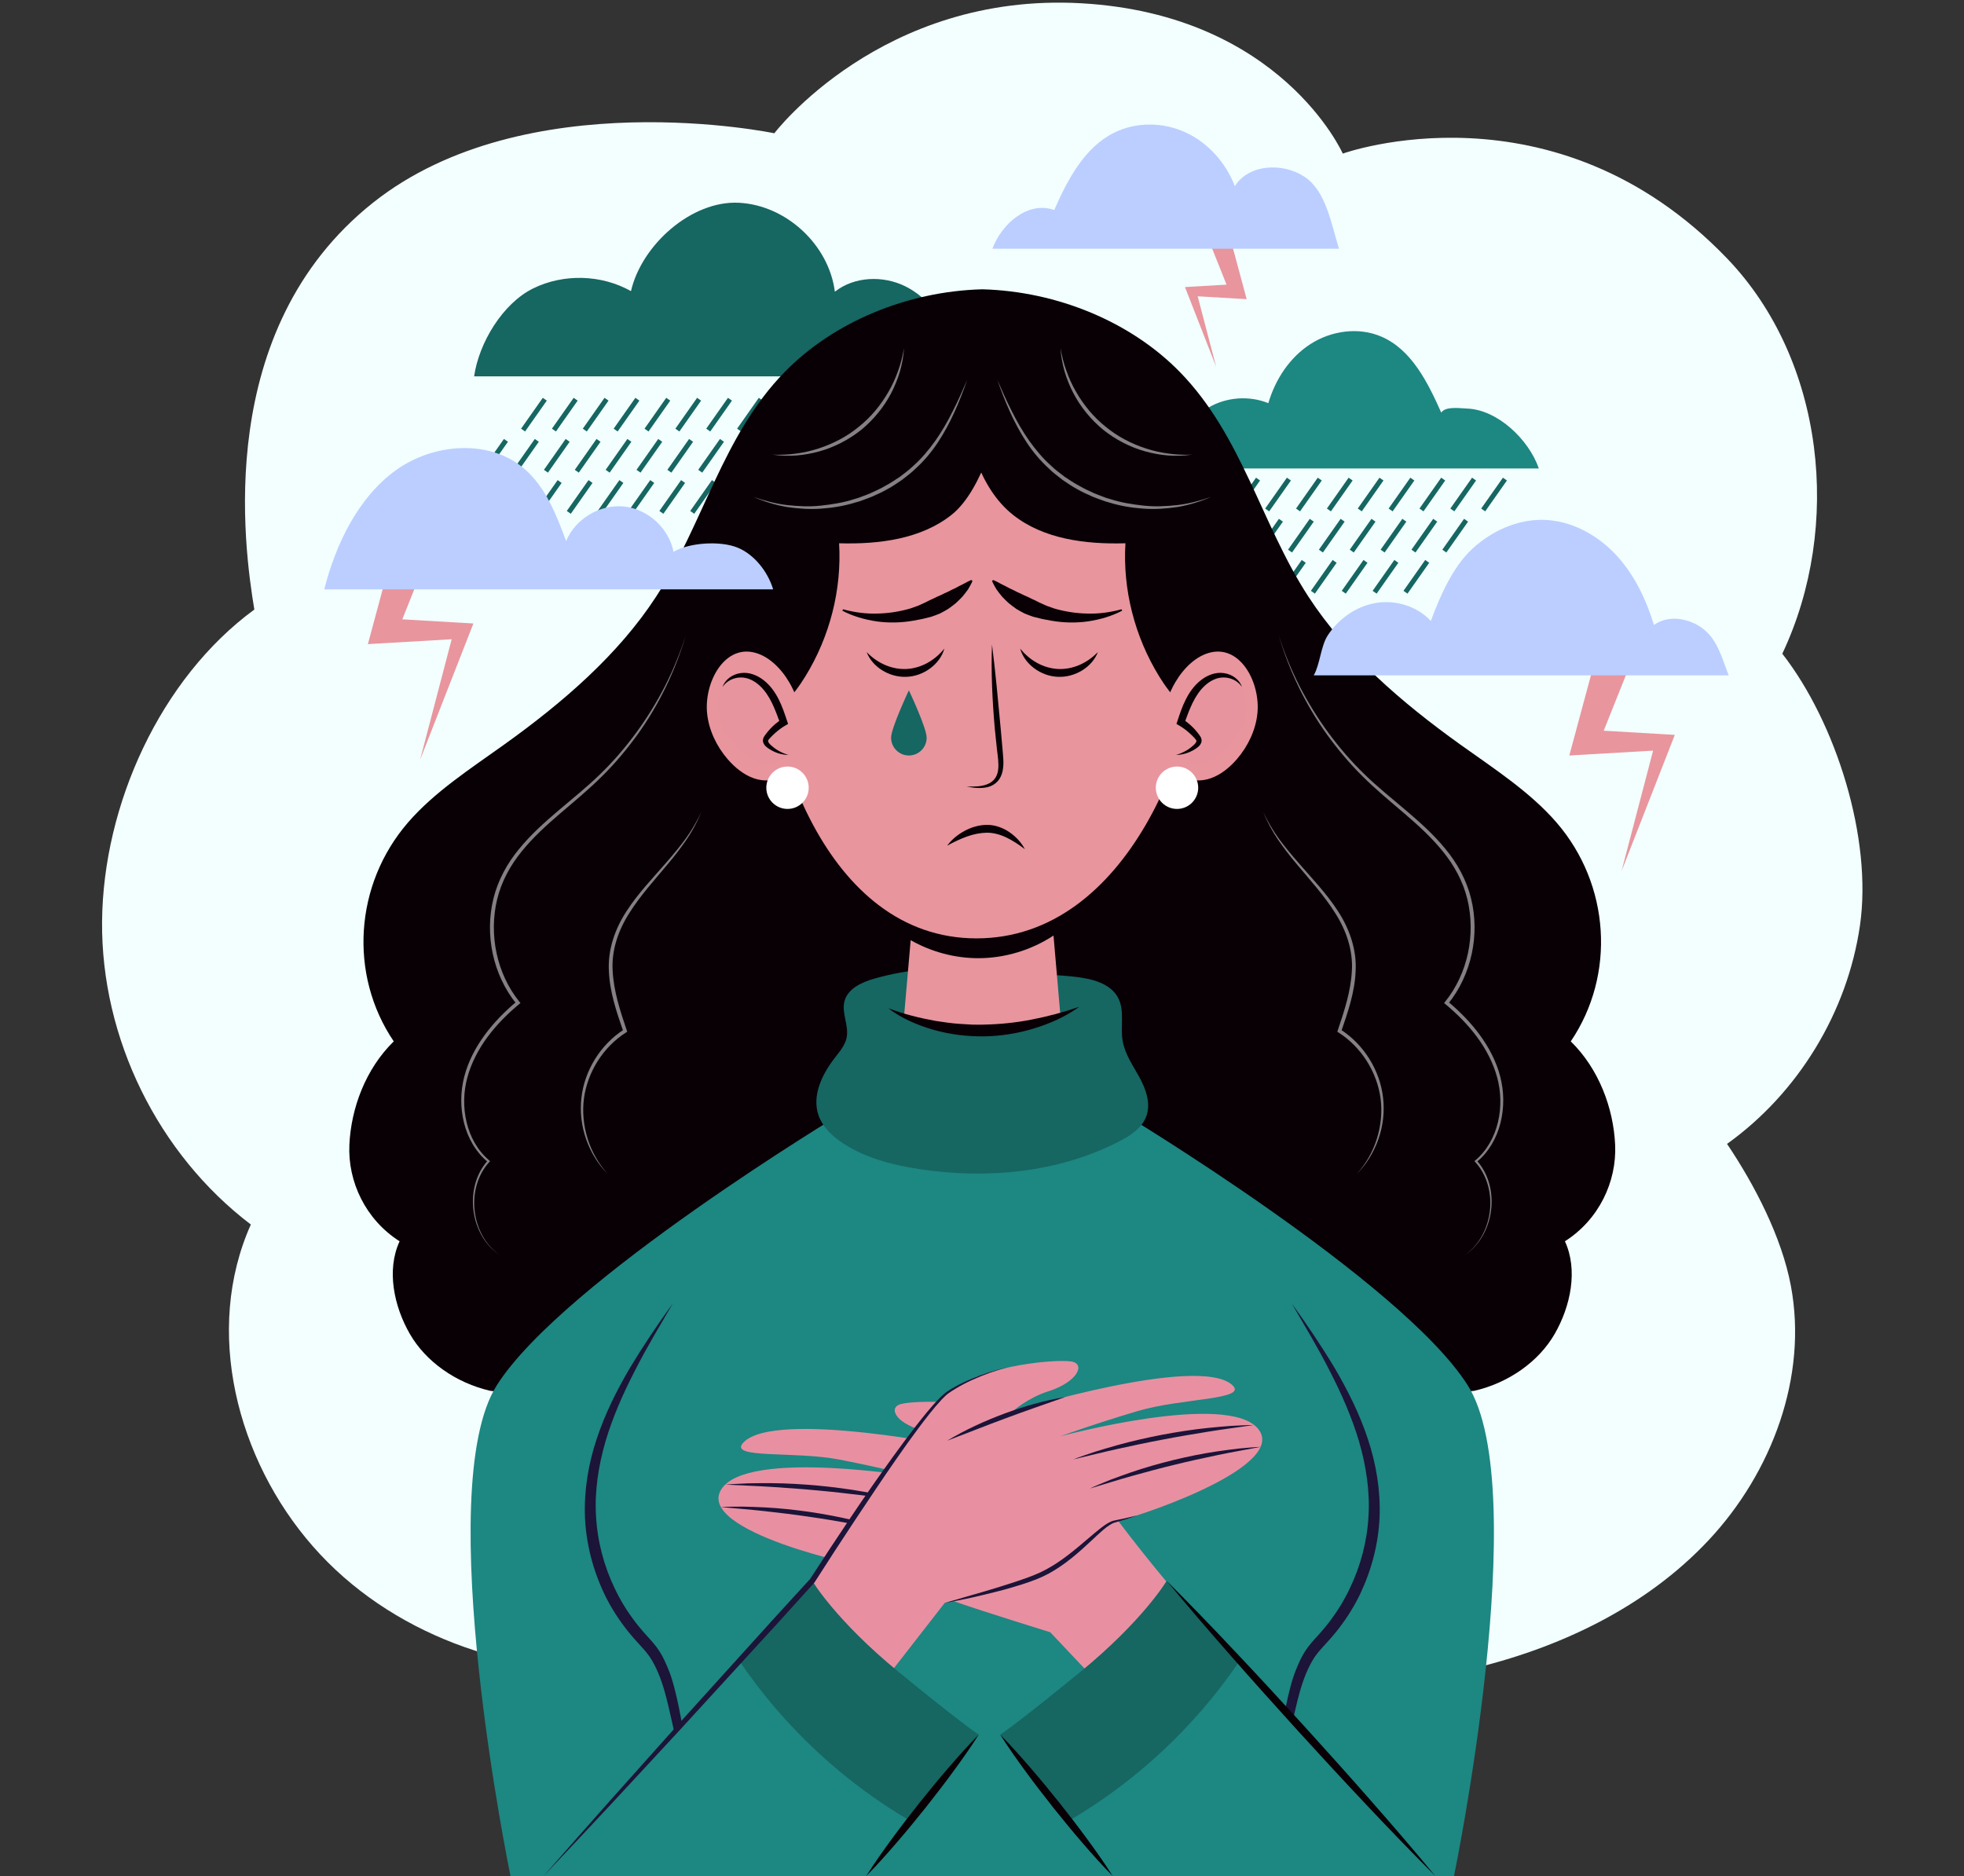
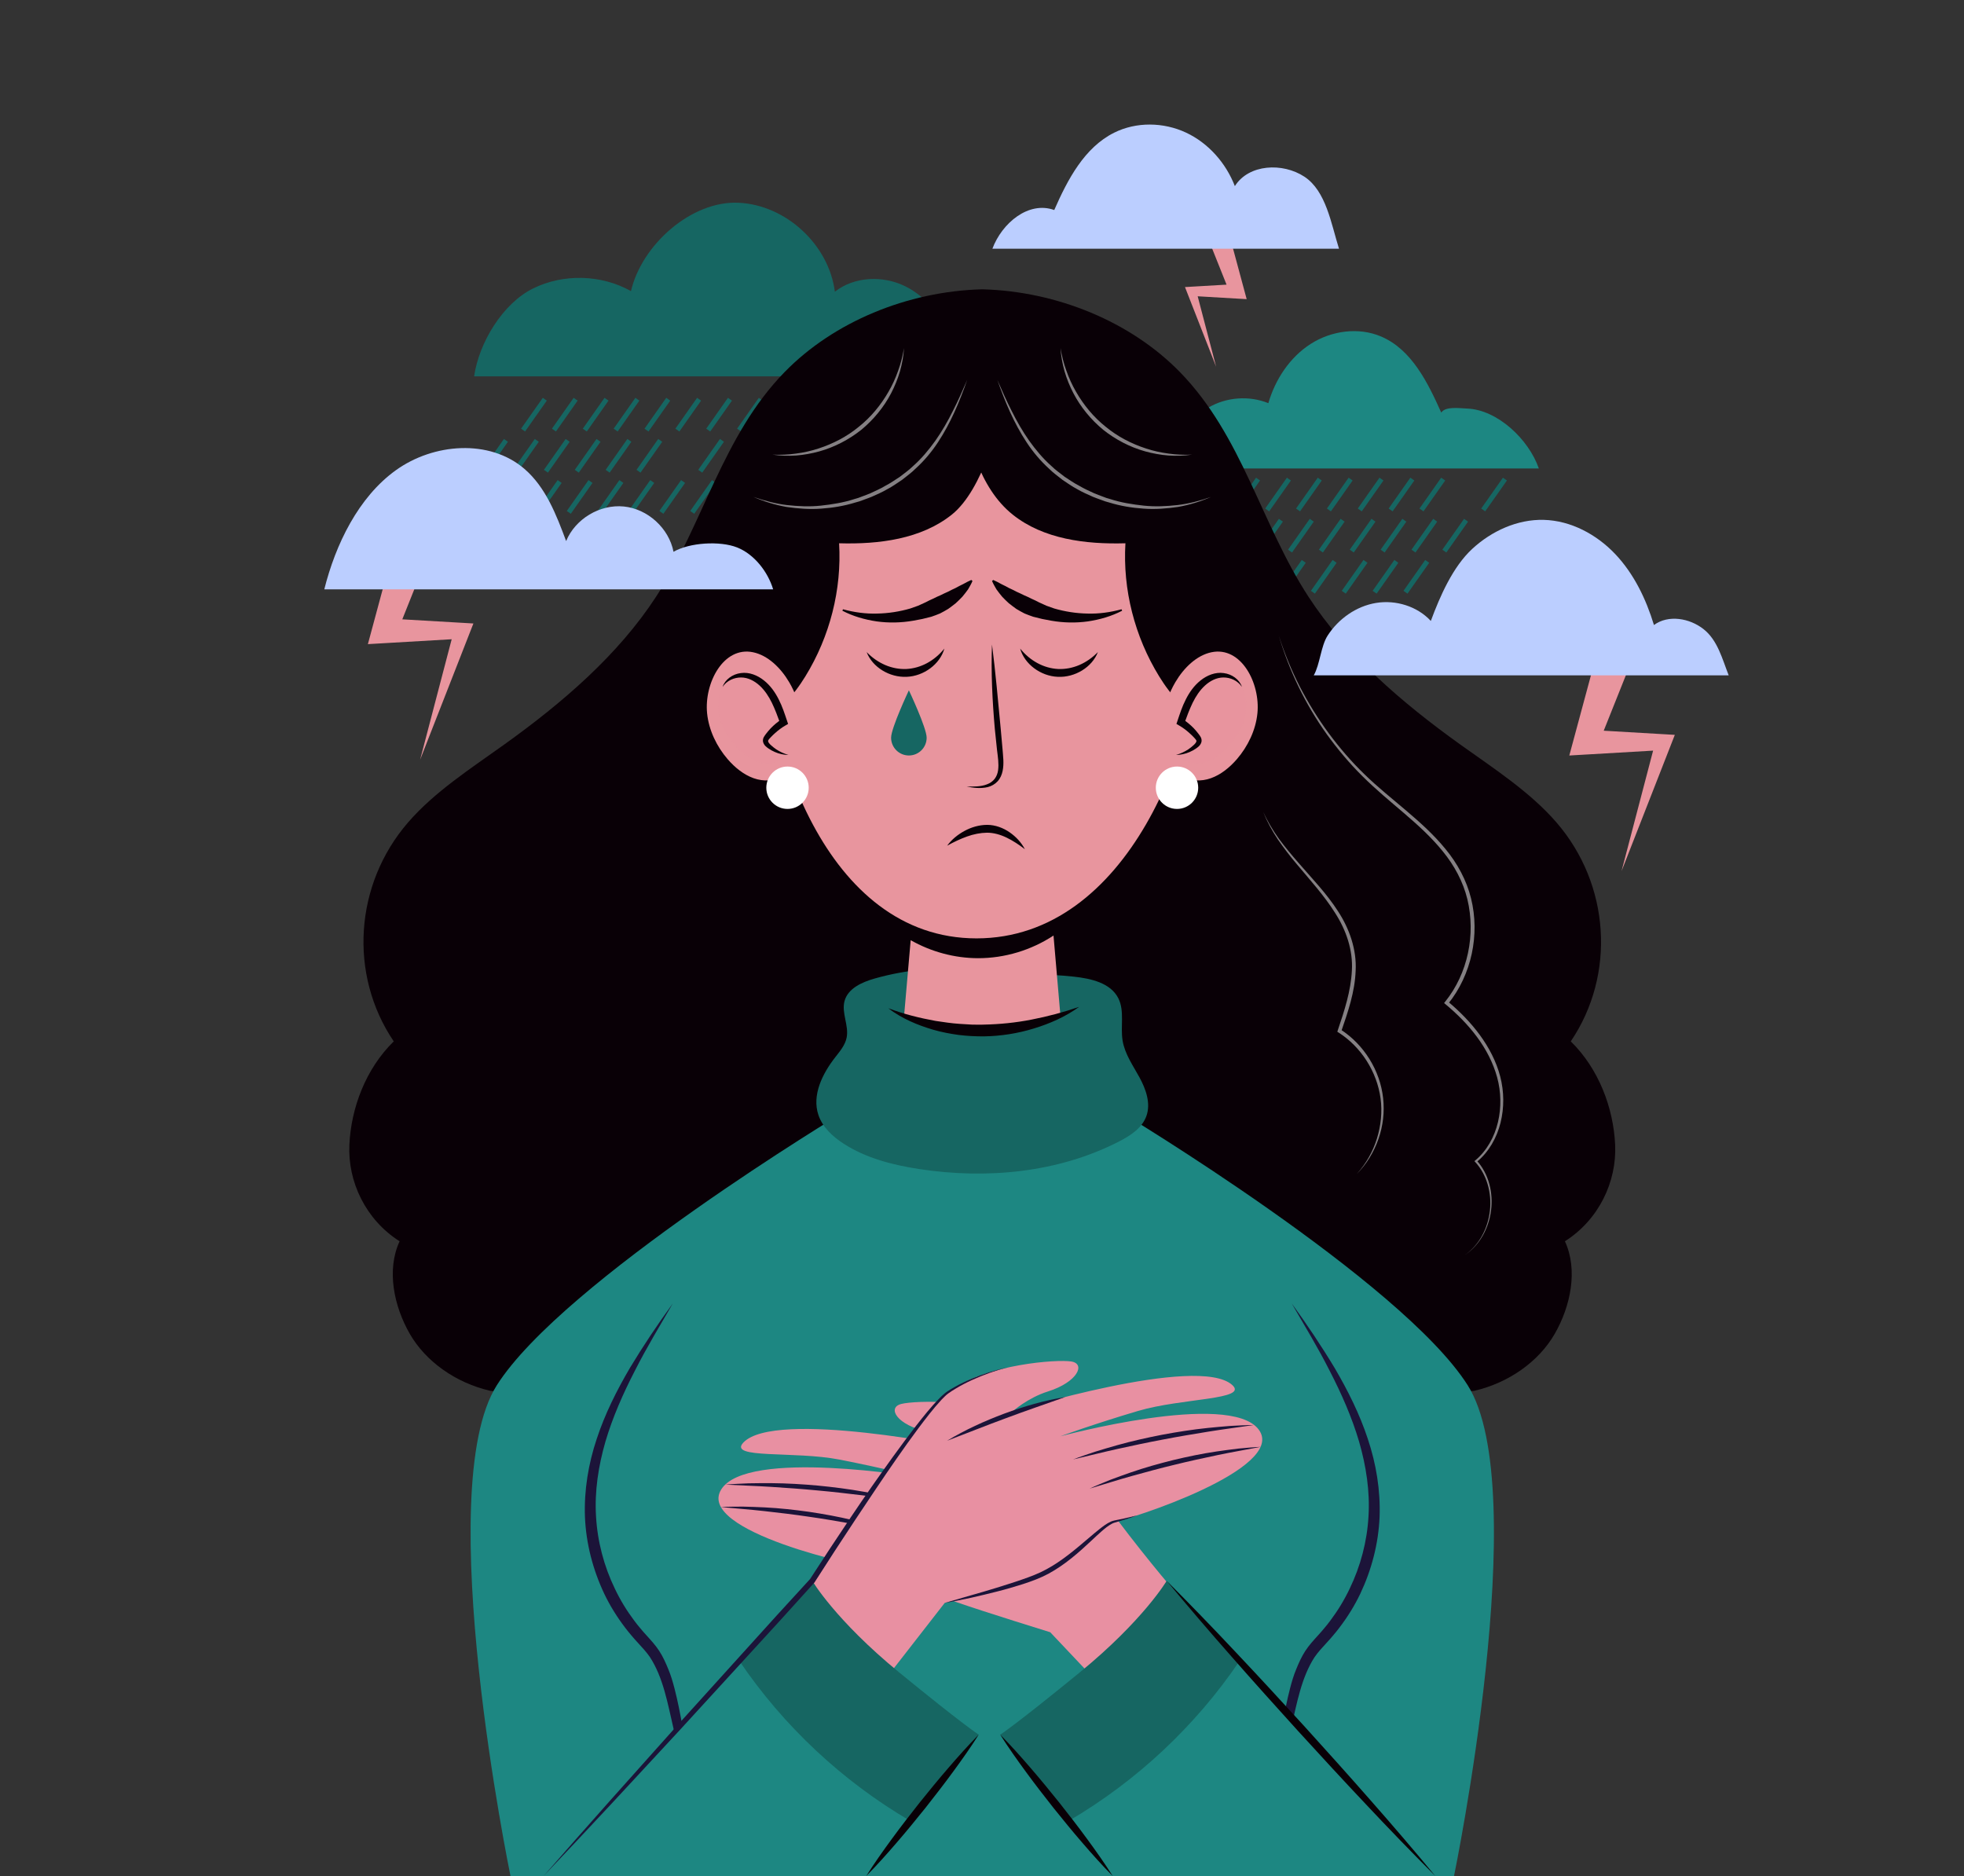
<svg xmlns="http://www.w3.org/2000/svg" width="402" height="384" viewBox="0 0 402 384" fill="none">
  <rect x="0" y="0" width="402" height="384" fill="#333333" stroke="none" />
  <g clip-path="url(#clip0_753_13521)">
-     <path d="M127.979 341.757C104.311 343.182 79.715 334.369 64.075 316.549C48.435 298.728 41.669 272.288 51.342 250.642C32.325 236.202 20.69 212.511 20.893 188.635C21.095 164.758 32.8 138.882 52.058 124.766C49.949 111.967 43.618 67.503 76.34 41.498C107.625 16.636 158.493 27.278 158.493 27.278C158.493 27.278 180.5 -1.66 221.369 0.672C262.238 3.003 274.847 31.439 274.847 31.439C274.847 31.439 317.973 15.883 353.522 52.914C373.478 73.703 377.135 107.757 364.81 133.806C375.834 147.946 383.274 171.674 380.708 189.419C378.14 207.164 368.079 223.702 353.499 234.138C359.165 242.563 364.692 253.216 366.566 263.194C370.058 281.788 362.671 301.424 349.745 315.238C336.819 329.051 318.934 337.487 300.502 341.753" fill="#F2FFFE" />
    <path d="M206.221 77.034H97.045C98.036 70.159 102.89 62.107 109.123 59.038C115.356 55.969 123.096 56.182 129.151 59.589C131.323 50.134 141.527 41.02 151.216 41.502C160.905 41.983 169.657 50.087 170.882 59.71C174.878 56.568 180.738 56.348 185.295 58.6C189.851 60.852 193.113 65.281 194.622 70.135C196.771 68.83 200.175 69.374 202.264 70.771C204.354 72.168 205.359 74.673 206.221 77.034Z" fill="#166662" />
    <path d="M107.065 88.031L111.511 81.715" stroke="#166662" stroke-miterlimit="10" />
    <path d="M113.382 88.031L117.827 81.715" stroke="#166662" stroke-miterlimit="10" />
    <path d="M119.699 88.031L124.144 81.715" stroke="#166662" stroke-miterlimit="10" />
    <path d="M126.015 88.031L130.46 81.715" stroke="#166662" stroke-miterlimit="10" />
    <path d="M132.332 88.031L136.777 81.715" stroke="#166662" stroke-miterlimit="10" />
    <path d="M138.648 88.031L143.093 81.715" stroke="#166662" stroke-miterlimit="10" />
    <path d="M144.964 88.031L149.409 81.715" stroke="#166662" stroke-miterlimit="10" />
    <path d="M151.281 88.031L155.726 81.715" stroke="#166662" stroke-miterlimit="10" />
    <path d="M157.597 88.031L162.042 81.715" stroke="#166662" stroke-miterlimit="10" />
    <path d="M99.111 96.454L103.556 90.137" stroke="#166662" stroke-miterlimit="10" />
    <path d="M105.428 96.454L109.873 90.137" stroke="#166662" stroke-miterlimit="10" />
    <path d="M111.744 96.454L116.189 90.137" stroke="#166662" stroke-miterlimit="10" />
    <path d="M118.061 96.454L122.506 90.137" stroke="#166662" stroke-miterlimit="10" />
    <path d="M124.377 96.454L128.823 90.137" stroke="#166662" stroke-miterlimit="10" />
    <path d="M130.694 96.454L135.139 90.137" stroke="#166662" stroke-miterlimit="10" />
-     <path d="M137.01 96.454L141.455 90.137" stroke="#166662" stroke-miterlimit="10" />
    <path d="M143.327 96.454L147.772 90.137" stroke="#166662" stroke-miterlimit="10" />
    <path d="M149.643 96.454L154.088 90.137" stroke="#166662" stroke-miterlimit="10" />
    <path d="M91.157 104.876L95.602 98.559" stroke="#166662" stroke-miterlimit="10" />
    <path d="M97.474 104.876L101.919 98.559" stroke="#166662" stroke-miterlimit="10" />
    <path d="M103.79 104.876L108.235 98.559" stroke="#166662" stroke-miterlimit="10" />
    <path d="M110.106 104.876L114.552 98.559" stroke="#166662" stroke-miterlimit="10" />
    <path d="M116.423 104.876L120.868 98.559" stroke="#166662" stroke-miterlimit="10" />
    <path d="M122.74 104.876L127.185 98.559" stroke="#166662" stroke-miterlimit="10" />
    <path d="M129.056 104.876L133.501 98.559" stroke="#166662" stroke-miterlimit="10" />
    <path d="M135.373 104.876L139.818 98.559" stroke="#166662" stroke-miterlimit="10" />
    <path d="M141.689 104.876L146.134 98.559" stroke="#166662" stroke-miterlimit="10" />
    <path d="M314.974 95.885H241.376C241.906 91.682 243.719 85.552 247.373 83.41C251.028 81.269 255.685 80.93 259.611 82.522C261.027 77.665 263.978 73.162 268.232 70.423C272.486 67.685 278.084 66.894 282.73 68.895C288.948 71.572 292.233 78.276 295.002 84.452C295.864 83.127 298.718 83.564 300.297 83.626C306.555 83.871 312.923 89.967 314.974 95.885Z" fill="#1D8782" />
    <path d="M253.056 104.379L257.501 98.062" stroke="#166662" stroke-miterlimit="10" />
    <path d="M259.373 104.379L263.818 98.062" stroke="#166662" stroke-miterlimit="10" />
    <path d="M265.689 104.379L270.135 98.062" stroke="#166662" stroke-miterlimit="10" />
    <path d="M272.006 104.379L276.451 98.062" stroke="#166662" stroke-miterlimit="10" />
    <path d="M278.322 104.379L282.767 98.062" stroke="#166662" stroke-miterlimit="10" />
    <path d="M284.639 104.379L289.084 98.062" stroke="#166662" stroke-miterlimit="10" />
    <path d="M290.955 104.379L295.4 98.062" stroke="#166662" stroke-miterlimit="10" />
-     <path d="M297.271 104.379L301.717 98.062" stroke="#166662" stroke-miterlimit="10" />
    <path d="M303.588 104.379L308.033 98.062" stroke="#166662" stroke-miterlimit="10" />
    <path d="M245.102 112.8L249.547 106.484" stroke="#166662" stroke-miterlimit="10" />
    <path d="M251.418 112.8L255.864 106.484" stroke="#166662" stroke-miterlimit="10" />
    <path d="M257.735 112.8L262.18 106.484" stroke="#166662" stroke-miterlimit="10" />
    <path d="M264.051 112.8L268.496 106.484" stroke="#166662" stroke-miterlimit="10" />
    <path d="M270.368 112.8L274.813 106.484" stroke="#166662" stroke-miterlimit="10" />
    <path d="M276.685 112.8L281.13 106.484" stroke="#166662" stroke-miterlimit="10" />
    <path d="M283.001 112.8L287.446 106.484" stroke="#166662" stroke-miterlimit="10" />
    <path d="M289.317 112.8L293.762 106.484" stroke="#166662" stroke-miterlimit="10" />
    <path d="M295.634 112.8L300.079 106.484" stroke="#166662" stroke-miterlimit="10" />
    <path d="M237.148 121.222L241.593 114.906" stroke="#166662" stroke-miterlimit="10" />
    <path d="M243.464 121.222L247.909 114.906" stroke="#166662" stroke-miterlimit="10" />
    <path d="M249.781 121.222L254.226 114.906" stroke="#166662" stroke-miterlimit="10" />
    <path d="M256.097 121.222L260.542 114.906" stroke="#166662" stroke-miterlimit="10" />
    <path d="M262.414 121.222L266.859 114.906" stroke="#166662" stroke-miterlimit="10" />
    <path d="M268.73 121.222L273.176 114.906" stroke="#166662" stroke-miterlimit="10" />
    <path d="M275.047 121.222L279.492 114.906" stroke="#166662" stroke-miterlimit="10" />
    <path d="M281.364 121.222L285.808 114.906" stroke="#166662" stroke-miterlimit="10" />
    <path d="M287.681 121.222L292.125 114.906" stroke="#166662" stroke-miterlimit="10" />
    <path d="M330.594 234.326C330.25 226.81 327.26 218.777 321.512 213.154C330.761 199.478 329.552 181.009 318.577 168.334C313.182 162.104 305.867 157.382 298.941 152.426C286.851 143.772 275.529 133.989 267.819 122.138C258.084 107.177 254.288 89.243 241.492 76.138C231.523 65.928 216.452 59.621 201.053 59.215C185.655 59.621 170.584 65.928 160.614 76.138C147.819 89.243 144.022 107.177 134.286 122.138C126.576 133.989 115.254 143.772 103.164 152.426C96.238 157.383 88.923 162.104 83.528 168.334C72.554 181.009 71.345 199.478 80.593 213.154C74.846 218.777 71.856 226.81 71.512 234.326C71.168 241.842 74.808 249.632 81.793 254.074C79.07 259.95 80.627 267.37 83.89 273.037C87.152 278.702 93.301 283.053 100.345 284.68L201.053 295.496L301.762 284.68C308.806 283.052 314.954 278.701 318.217 273.036C321.479 267.37 323.036 259.95 320.314 254.073C327.297 249.631 330.937 241.842 330.594 234.326Z" fill="#090006" />
    <path d="M300.419 283.548C286.885 262.195 229.343 227.608 229.343 227.608L201.053 235.946L172.762 227.608C172.762 227.608 115.221 262.195 101.687 283.548C88.153 304.901 104.491 384 104.491 384H297.614C297.614 384 313.953 304.901 300.419 283.548Z" fill="#1D8782" />
    <path d="M137.717 266.784C135.064 271.368 132.311 275.888 129.938 280.593C127.523 285.269 125.395 290.088 123.921 295.082C122.479 300.073 121.682 305.251 121.998 310.385C122.287 315.511 123.62 320.573 125.856 325.191C126.955 327.509 128.301 329.71 129.845 331.756C130.232 332.267 130.621 332.777 131.042 333.261C131.451 333.755 131.866 334.237 132.315 334.722C133.195 335.699 134.147 336.711 134.935 337.924C135.728 339.138 136.285 340.424 136.793 341.663C137.323 342.926 137.721 344.286 138.053 345.574C138.731 348.181 139.229 350.791 139.697 353.408C141.553 363.865 142.768 374.387 143.724 384.935C142.755 379.728 141.885 374.511 140.878 369.318C139.926 364.119 138.942 358.925 137.849 353.771C136.661 348.652 135.749 343.371 133.036 339.192C132.354 338.201 131.501 337.265 130.599 336.291C130.146 335.808 129.694 335.292 129.256 334.771C128.805 334.259 128.387 333.721 127.972 333.181C126.317 331.017 124.867 328.693 123.69 326.235C121.361 321.315 119.955 315.943 119.731 310.498C119.528 305.051 120.432 299.622 122.138 294.526C123.82 289.412 126.23 284.612 128.915 280.027C131.656 275.471 134.61 271.074 137.717 266.784Z" fill="#1C1439" />
    <path d="M264.39 266.784C267.497 271.073 270.451 275.471 273.195 280.027C275.879 284.611 278.289 289.411 279.971 294.526C281.677 299.621 282.581 305.051 282.378 310.498C282.154 315.944 280.748 321.315 278.419 326.235C277.242 328.693 275.792 331.017 274.137 333.181C273.722 333.722 273.305 334.26 272.853 334.771C272.415 335.292 271.963 335.809 271.51 336.291C270.608 337.264 269.755 338.201 269.072 339.192C266.36 343.371 265.448 348.651 264.26 353.771C263.166 358.925 262.183 364.119 261.231 369.318C260.224 374.511 259.354 379.728 258.385 384.935C259.341 374.387 260.556 363.865 262.412 353.408C262.88 350.791 263.379 348.181 264.056 345.574C264.388 344.286 264.786 342.926 265.316 341.663C265.823 340.425 266.38 339.139 267.173 337.924C267.961 336.711 268.913 335.699 269.793 334.722C270.242 334.237 270.657 333.755 271.066 333.261C271.487 332.777 271.877 332.268 272.263 331.756C273.807 329.709 275.151 327.509 276.251 325.191C278.486 320.573 279.82 315.511 280.109 310.385C280.426 305.252 279.628 300.074 278.186 295.082C276.712 290.088 274.584 285.269 272.17 280.593C269.796 275.888 267.042 271.368 264.39 266.784Z" fill="#1C1439" />
    <path d="M179.023 200.292C176.438 201.026 173.562 202.305 172.862 204.899C172.203 207.338 173.795 209.925 173.291 212.401C172.978 213.939 171.907 215.191 170.942 216.429C168.319 219.794 166.158 224.168 167.513 228.213C168.354 230.719 170.42 232.628 172.637 234.068C177.253 237.065 182.727 238.461 188.167 239.292C201.983 241.402 216.592 240.038 229.027 233.657C231.356 232.463 233.758 230.912 234.645 228.45C235.585 225.843 234.556 222.948 233.229 220.517C231.9 218.085 230.231 215.741 229.78 213.007C229.302 210.114 230.223 206.946 228.904 204.327C227.318 201.179 223.303 200.292 219.799 199.907C214.12 199.281 208.407 199.474 202.738 198.917C198.214 198.472 193.865 198.025 189.295 198.416C185.821 198.713 182.377 199.34 179.023 200.292Z" fill="#166662" />
    <path d="M215.637 191.49L215.226 185.842H186.88L186.4 192.44C190.578 194.814 195.369 196.116 200.176 196.127C205.635 196.14 211.08 194.493 215.637 191.49Z" fill="#090006" />
    <path d="M200.176 196.128C195.369 196.117 190.578 194.815 186.401 192.441L185.054 207.913C185.054 207.913 191.48 210.942 200.784 210.942C210.088 210.942 217.053 207.913 217.053 207.913L215.637 191.491C211.08 194.493 205.635 196.14 200.176 196.128Z" fill="#E8959E" />
    <path d="M181.823 206.374C185.01 207.58 188.253 208.376 191.508 208.968C193.146 209.209 194.774 209.468 196.419 209.57C197.239 209.63 198.059 209.68 198.88 209.72C199.702 209.718 200.524 209.77 201.344 209.724C204.622 209.659 207.907 209.334 211.162 208.691C214.42 208.06 217.653 207.206 220.874 206.092C218.101 208.105 214.91 209.514 211.615 210.515C208.316 211.531 204.855 212.079 201.377 212.131C199.639 212.138 197.902 212.048 196.181 211.832C194.463 211.592 192.756 211.269 191.093 210.794C187.78 209.83 184.545 208.466 181.823 206.374Z" fill="#090006" />
    <path d="M241.524 327.005C241.524 327.005 235.493 320.097 228.534 310.86C221.557 301.601 213.13 292.914 209.226 290.721C201.425 286.339 187.397 286.61 184.453 287.375C181.51 288.14 183.606 291.717 189.819 293.03C194.048 293.923 197.44 296.432 197.44 296.432C197.44 296.432 158.58 288.371 152.138 295.29C148.982 298.681 162.592 296.957 171.835 298.758C181.144 300.573 188.19 302.412 188.19 302.412C188.19 302.412 152.806 296.386 147.605 304.902C142.404 313.419 176.15 320.876 179.041 320.879C181.933 320.881 188.667 325.461 195.791 327.941C201.629 329.973 214.969 334.098 214.969 334.098L230.668 350.718L241.524 327.005Z" fill="#E890A2" />
    <path d="M186.004 307.369L181.33 306.714C179.775 306.491 178.22 306.278 176.662 306.088C173.546 305.713 170.432 305.349 167.309 305.071C164.189 304.77 161.06 304.553 157.929 304.348C156.363 304.248 154.795 304.169 153.226 304.103L148.512 303.884C150.082 303.743 151.656 303.686 153.231 303.613C154.806 303.581 156.381 303.574 157.958 303.581C161.111 303.606 164.261 303.797 167.402 304.078C170.541 304.382 173.672 304.775 176.775 305.333C178.326 305.616 179.874 305.912 181.415 306.235C182.951 306.596 184.487 306.942 186.004 307.369Z" fill="#1C1439" />
    <path d="M183.211 313.632L178.779 312.741C177.305 312.441 175.83 312.152 174.35 311.887C171.391 311.363 168.433 310.854 165.46 310.437C162.49 309.996 159.51 309.644 156.523 309.309C155.029 309.143 153.533 309.001 152.034 308.871L147.532 308.468C149.039 308.388 150.548 308.392 152.059 308.382C153.568 308.414 155.076 308.471 156.586 308.544C159.603 308.7 162.611 309.028 165.603 309.45C168.592 309.896 171.568 310.434 174.506 311.14C175.973 311.498 177.437 311.87 178.892 312.269C180.339 312.706 181.787 313.129 183.211 313.632Z" fill="#1C1439" />
    <path d="M211.306 301.097C207.138 299.955 203.029 298.741 198.878 297.652C194.734 296.537 190.567 295.55 186.374 294.504C190.692 294.77 194.956 295.593 199.135 296.688C203.305 297.814 207.411 299.218 211.306 301.097Z" fill="#1C1439" />
    <path d="M253.723 339.967L293.794 384H227.759L218.769 372.703C232.655 364.564 244.695 353.291 253.723 339.967Z" fill="#1D8782" />
    <path d="M221.016 342.311C234.014 331.674 238.803 323.571 238.803 323.571L253.723 339.967C244.694 353.292 232.655 364.565 218.768 372.703L204.729 355.061C204.729 355.061 208.019 352.946 221.016 342.311Z" fill="#166662" />
    <path d="M238.804 323.571C243.616 328.399 248.353 333.294 253.013 338.259C257.69 343.208 262.298 348.221 266.892 353.246C271.464 358.291 276.021 363.35 280.509 368.472C285.014 373.578 289.441 378.755 293.793 384C288.979 379.174 284.242 374.28 279.583 369.314C274.905 364.364 270.298 359.352 265.705 354.325C261.135 349.279 256.577 344.22 252.09 339.099C247.585 333.992 243.157 328.816 238.804 323.571Z" fill="#090006" />
    <path d="M204.729 355.061C206.908 357.266 208.963 359.569 210.975 361.908C212.994 364.24 214.94 366.63 216.871 369.032C218.78 371.452 220.672 373.885 222.491 376.376C224.318 378.861 226.1 381.381 227.758 384.001C225.578 381.797 223.522 379.495 221.511 377.156C219.492 374.824 217.546 372.434 215.616 370.031C213.709 367.61 211.817 365.177 209.998 362.686C208.171 360.199 206.388 357.68 204.729 355.061Z" fill="#090006" />
    <path d="M166.25 323.571C166.25 323.571 171.594 316.12 177.641 306.261C183.703 296.379 191.263 286.927 194.94 284.371C202.288 279.266 216.277 278.196 219.28 278.677C222.283 279.158 220.538 282.919 214.48 284.818C210.356 286.11 207.218 288.931 207.218 288.931C207.218 288.931 245.131 277.2 252.203 283.473C255.669 286.547 241.956 286.13 232.927 288.804C223.833 291.499 216.996 294.002 216.996 294.002C216.996 294.002 251.644 284.627 257.634 292.609C263.623 300.59 230.743 311.234 227.865 311.513C224.987 311.79 219.93 319.177 213.074 322.325C207.456 324.904 193.362 328.098 193.362 328.098L179.32 346.141L166.25 323.571Z" fill="#E890A2" />
    <path d="M219.644 298.728C221.113 298.159 222.609 297.667 224.102 297.161C225.606 296.692 227.118 296.25 228.635 295.819C231.671 294.968 234.751 294.279 237.846 293.677C240.946 293.097 244.064 292.607 247.2 292.281C248.768 292.122 250.338 291.98 251.908 291.862C253.483 291.784 255.054 291.691 256.631 291.68L251.959 292.348C250.403 292.564 248.85 292.792 247.3 293.042C244.203 293.545 241.11 294.058 238.032 294.656C234.95 295.231 231.885 295.891 228.819 296.561C227.286 296.899 225.759 297.259 224.232 297.63L219.644 298.728Z" fill="#1C1439" />
    <path d="M223.021 304.696C224.391 304.059 225.792 303.5 227.19 302.927C228.6 302.39 230.022 301.881 231.449 301.384C234.306 300.401 237.217 299.581 240.15 298.853C243.088 298.147 246.051 297.535 249.04 297.091C250.534 296.874 252.031 296.674 253.53 296.499C255.036 296.364 256.536 296.216 258.045 296.151L253.602 296.983C252.122 297.255 250.646 297.54 249.175 297.846C246.235 298.465 243.3 299.1 240.387 299.822C237.467 300.521 234.571 301.311 231.676 302.114C230.228 302.519 228.787 302.947 227.349 303.387L223.021 304.696Z" fill="#1C1439" />
    <path d="M193.858 294.898C197.556 292.656 201.51 290.867 205.554 289.348C209.609 287.859 213.775 286.633 218.048 285.956C213.974 287.398 209.92 288.778 205.901 290.283C201.873 291.763 197.898 293.364 193.858 294.898Z" fill="#1C1439" />
    <path d="M151.332 339.967L111.261 384H177.296L186.286 372.703C172.4 364.564 160.361 353.291 151.332 339.967Z" fill="#1D8782" />
    <path d="M184.039 342.311C171.041 331.674 166.252 323.571 166.252 323.571L151.332 339.967C160.361 353.292 172.4 364.565 186.286 372.703L200.326 355.061C200.326 355.061 197.036 352.946 184.039 342.311Z" fill="#166662" />
    <path d="M200.326 355.061C198.666 357.68 196.883 360.199 195.057 362.685C193.238 365.176 191.345 367.609 189.439 370.031C187.509 372.433 185.563 374.823 183.544 377.155C181.533 379.494 179.477 381.796 177.296 384C178.954 381.381 180.736 378.861 182.564 376.375C184.383 373.884 186.275 371.451 188.183 369.031C190.115 366.63 192.061 364.239 194.081 361.907C196.092 359.569 198.147 357.266 200.326 355.061Z" fill="#090006" />
    <path d="M206.156 279.913C203.698 280.536 201.311 281.409 199.009 282.449C197.859 282.972 196.736 283.551 195.658 284.204C195.116 284.518 194.583 284.87 194.081 285.227C193.839 285.411 193.602 285.604 193.381 285.828C193.152 286.037 192.933 286.26 192.722 286.492C191.012 288.331 189.483 290.358 187.959 292.373C186.447 294.401 184.979 296.465 183.53 298.542C180.633 302.697 177.835 306.922 175.02 311.135C172.22 315.358 169.452 319.606 166.731 323.877L166.705 323.917L166.671 323.954L159.821 331.529L152.926 339.063L139.132 354.128L125.246 369.109C120.598 374.085 115.951 379.062 111.26 383.999C115.735 378.865 120.252 373.771 124.77 368.675L138.379 353.442L152.08 338.292L158.932 330.72L165.829 323.187L165.771 323.264C168.525 318.999 171.32 314.766 174.15 310.554C176.972 306.337 179.884 302.179 182.857 298.063C184.347 296.008 185.858 293.966 187.414 291.958C188.982 289.959 190.549 287.953 192.359 286.137C192.581 285.907 192.813 285.685 193.06 285.474C193.292 285.252 193.552 285.051 193.821 284.859C194.361 284.5 194.9 284.168 195.462 283.863C196.573 283.235 197.725 282.686 198.898 282.194C201.242 281.208 203.675 280.435 206.156 279.913Z" fill="#1C1439" />
    <path d="M232.773 310.164C231.916 310.496 231.046 310.797 230.163 311.061L228.839 311.45C228.4 311.582 227.952 311.689 227.583 311.89C226.814 312.295 226.112 312.887 225.428 313.481C224.745 314.082 224.079 314.709 223.409 315.337C220.738 317.849 217.92 320.314 214.621 322.11C212.964 323.004 211.2 323.644 209.452 324.219C207.69 324.776 205.925 325.301 204.139 325.749C202.356 326.206 200.567 326.632 198.774 327.038C196.973 327.409 195.177 327.799 193.363 328.099L198.654 326.564C200.419 326.063 202.181 325.556 203.93 325.011C205.676 324.457 207.429 323.93 209.15 323.323C210.876 322.725 212.576 322.098 214.147 321.232C217.33 319.529 220.111 317.142 222.9 314.766C223.6 314.173 224.3 313.575 225.026 312.999C225.757 312.43 226.493 311.85 227.378 311.449C227.839 311.25 228.303 311.183 228.75 311.086L230.097 310.806C230.991 310.607 231.883 310.395 232.773 310.164Z" fill="#1C1439" />
    <path d="M246.004 126.861C246.004 151.686 230.826 192.072 199.879 192.072C168.932 192.072 156.104 151.686 156.104 126.861C156.104 102.035 176.228 81.91 201.054 81.91C225.88 81.91 246.004 102.035 246.004 126.861Z" fill="#E8959E" />
    <path d="M154.979 147.555C159.348 145.968 162.481 142.285 164.837 138.456C169.875 130.268 172.312 120.664 171.751 111.202C179.937 111.439 188.546 110.344 194.809 105.345C201.242 100.211 204.728 86.27 205.325 81.484C196.406 80.622 186.655 81.533 178.216 84.398C169.776 87.262 162.131 92.779 158.073 100.35C155.035 106.021 154.133 112.475 153.403 118.796C152.317 128.198 152.552 138.382 154.979 147.555Z" fill="#090006" />
    <path d="M144.732 145.995C145.081 149.476 146.706 152.801 148.92 155.371C150.423 157.117 152.234 158.569 154.242 159.284C156.251 160 158.467 159.926 160.21 158.812C161.805 157.792 162.904 155.982 163.536 154.002C164.996 149.431 164.052 143.91 161.529 139.629C159.776 136.656 157.148 134.132 154.136 133.506C148.063 132.245 144.117 139.838 144.732 145.995Z" fill="#E8959E" />
    <path opacity="0.5" d="M161.387 154.526C159.923 154.324 158.508 153.685 157.346 152.701C156.994 152.403 156.634 151.991 156.693 151.521C156.727 151.258 156.888 151.037 157.047 150.835C157.996 149.642 159.136 148.624 160.405 147.839C159.706 145.823 158.996 143.782 157.845 142.014C156.693 140.246 155.032 138.752 153.062 138.316C151.094 137.881 148.832 138.718 147.9 140.6C147.9 140.6 144.732 145.995 150.497 152.574C156.576 159.514 161.387 154.526 161.387 154.526Z" fill="#E8959E" />
    <path d="M147.901 140.6C148.395 139.08 149.962 137.974 151.633 137.769C153.349 137.518 155.077 138.236 156.368 139.275C157.69 140.318 158.668 141.716 159.391 143.16C160.133 144.604 160.62 146.121 161.113 147.593L161.309 148.181L160.8 148.474C160.038 148.914 159.323 149.44 158.665 150.035C158.331 150.327 158.011 150.639 157.707 150.966C157.559 151.13 157.392 151.308 157.314 151.424C157.232 151.552 157.215 151.595 157.216 151.7C157.225 151.925 157.497 152.26 157.834 152.553C158.166 152.848 158.512 153.134 158.888 153.383C159.643 153.876 160.48 154.274 161.389 154.525C160.447 154.519 159.487 154.314 158.597 153.922C158.153 153.725 157.717 153.498 157.313 153.217C156.933 152.939 156.431 152.633 156.206 151.93C156.093 151.579 156.185 151.133 156.346 150.864C156.505 150.575 156.652 150.404 156.796 150.205C157.091 149.817 157.406 149.442 157.742 149.083C158.424 148.378 159.187 147.746 160.012 147.201L159.699 148.083C159.175 146.622 158.638 145.195 157.995 143.856C157.343 142.524 156.534 141.299 155.477 140.328C154.428 139.37 153.117 138.675 151.698 138.67C150.286 138.661 148.784 139.286 147.901 140.6Z" fill="#090006" />
    <path d="M247.127 147.555C242.758 145.968 239.626 142.285 237.269 138.456C232.231 130.268 229.794 120.664 230.356 111.202C222.169 111.439 213.56 110.344 207.298 105.345C200.403 99.844 197.839 89.651 196.781 81.171C205.7 80.309 215.451 81.533 223.891 84.398C232.331 87.262 239.976 92.779 244.033 100.35C247.072 106.021 247.973 112.475 248.704 118.796C249.788 128.198 249.554 138.382 247.127 147.555Z" fill="#090006" />
    <path d="M257.374 145.995C257.026 149.476 255.4 152.801 253.187 155.371C251.683 157.117 249.873 158.569 247.864 159.284C245.856 160 243.64 159.926 241.897 158.812C240.302 157.792 239.203 155.982 238.57 154.002C237.111 149.431 238.055 143.91 240.578 139.629C242.33 136.656 244.959 134.132 247.971 133.506C254.043 132.245 257.989 139.838 257.374 145.995Z" fill="#E8959E" />
    <path opacity="0.5" d="M240.718 154.526C242.183 154.324 243.598 153.685 244.76 152.701C245.113 152.403 245.472 151.991 245.413 151.521C245.379 151.258 245.219 151.037 245.059 150.835C244.111 149.642 242.971 148.624 241.702 147.839C242.4 145.823 243.111 143.782 244.262 142.014C245.413 140.246 247.075 138.752 249.044 138.316C251.013 137.881 253.274 138.718 254.206 140.6C254.206 140.6 257.375 145.995 251.61 152.574C245.529 159.514 240.718 154.526 240.718 154.526Z" fill="#E8959E" />
    <path d="M254.206 140.6C253.322 139.286 251.82 138.661 250.41 138.67C248.991 138.676 247.68 139.37 246.631 140.328C245.574 141.299 244.765 142.524 244.113 143.856C243.469 145.195 242.933 146.621 242.409 148.083L242.096 147.201C242.921 147.747 243.684 148.378 244.366 149.083C244.702 149.441 245.017 149.816 245.312 150.205C245.456 150.404 245.603 150.576 245.762 150.864C245.923 151.133 246.015 151.579 245.902 151.93C245.677 152.633 245.175 152.939 244.795 153.217C244.39 153.498 243.954 153.725 243.511 153.922C242.621 154.314 241.661 154.519 240.719 154.525C241.628 154.274 242.465 153.876 243.22 153.383C243.596 153.134 243.943 152.847 244.274 152.553C244.611 152.26 244.883 151.925 244.892 151.7C244.893 151.594 244.876 151.552 244.794 151.424C244.716 151.308 244.549 151.13 244.401 150.966C244.097 150.639 243.777 150.328 243.443 150.035C242.785 149.439 242.07 148.913 241.309 148.474L240.799 148.181L240.995 147.593C241.488 146.121 241.974 144.604 242.717 143.16C243.441 141.716 244.418 140.319 245.74 139.275C247.032 138.236 248.759 137.518 250.475 137.769C252.146 137.974 253.711 139.08 254.206 140.6Z" fill="#090006" />
    <path d="M193.867 173.099C194.784 171.846 196.02 170.842 197.405 170.085C198.791 169.327 200.388 168.847 202.043 168.837C203.734 168.837 205.345 169.459 206.653 170.361C207.964 171.268 209.055 172.445 209.774 173.82C208.554 172.882 207.315 172.065 206.024 171.441C204.733 170.823 203.382 170.447 202.041 170.442C200.672 170.46 199.28 170.738 197.919 171.227C196.556 171.716 195.217 172.356 193.867 173.099Z" fill="#090006" />
    <path d="M177.39 133.472C178.529 134.648 179.814 135.53 181.199 136.125C182.584 136.715 184.065 136.998 185.517 136.933C186.968 136.863 188.417 136.449 189.742 135.736C191.068 135.019 192.268 134.026 193.297 132.752C192.863 134.343 191.792 135.772 190.42 136.79C189.048 137.813 187.35 138.463 185.589 138.536C183.829 138.618 182.08 138.127 180.621 137.231C179.163 136.341 177.967 135.015 177.39 133.472Z" fill="#090006" />
    <path d="M172.543 124.709C174.848 125.34 177.198 125.66 179.526 125.589C181.848 125.546 184.14 125.185 186.327 124.548C186.867 124.364 187.405 124.178 187.935 123.978L189.479 123.272C189.978 123.009 190.478 122.76 190.992 122.54C191.486 122.281 191.996 122.053 192.513 121.833C193.014 121.584 193.521 121.342 194.046 121.114C194.546 120.852 195.054 120.591 195.592 120.355C196.091 120.07 196.619 119.809 197.163 119.544C197.686 119.258 198.215 118.963 198.814 118.708L199.05 118.926C198.8 119.517 198.48 120.066 198.155 120.625C197.785 121.135 197.399 121.647 196.984 122.135C196.551 122.601 196.088 123.041 195.616 123.477C195.119 123.875 194.606 124.258 194.085 124.633C193.536 124.959 192.982 125.28 192.41 125.567C191.821 125.815 191.22 126.036 190.617 126.241L188.763 126.7C188.136 126.809 187.516 126.93 186.9 127.053C184.416 127.483 181.886 127.532 179.426 127.191C176.974 126.824 174.581 126.132 172.426 125.008L172.543 124.709Z" fill="#090006" />
    <path d="M224.716 133.472C224.139 135.015 222.943 136.341 221.485 137.231C220.026 138.127 218.277 138.619 216.517 138.536C214.756 138.463 213.058 137.813 211.686 136.79C210.314 135.772 209.243 134.342 208.809 132.752C209.838 134.025 211.038 135.019 212.364 135.736C213.689 136.449 215.138 136.863 216.589 136.933C218.041 136.997 219.522 136.714 220.907 136.125C222.292 135.53 223.577 134.648 224.716 133.472Z" fill="#090006" />
    <path d="M229.68 125.008C227.526 126.132 225.132 126.823 222.68 127.191C220.22 127.532 217.69 127.483 215.207 127.053C214.59 126.93 213.97 126.809 213.343 126.7L211.489 126.241C210.886 126.036 210.285 125.815 209.696 125.567C209.125 125.281 208.57 124.959 208.021 124.633C207.5 124.258 206.987 123.875 206.49 123.477C206.019 123.041 205.554 122.601 205.123 122.135C204.708 121.646 204.322 121.134 203.951 120.625C203.626 120.066 203.307 119.517 203.056 118.926L203.292 118.708C203.891 118.963 204.42 119.258 204.944 119.544C205.486 119.809 206.015 120.07 206.514 120.355C207.053 120.59 207.56 120.852 208.06 121.114C208.585 121.341 209.092 121.584 209.593 121.833C210.11 122.053 210.62 122.281 211.115 122.54C211.628 122.76 212.129 123.009 212.628 123.272L214.172 123.978C214.702 124.178 215.239 124.364 215.78 124.548C217.967 125.185 220.259 125.546 222.581 125.589C224.909 125.66 227.259 125.341 229.564 124.709L229.68 125.008Z" fill="#090006" />
    <path d="M203.044 131.909C203.778 137.633 204.278 143.351 204.82 149.069L205.206 153.359C205.304 154.772 205.541 156.266 205.222 157.798C205.07 158.555 204.745 159.325 204.201 159.919C203.659 160.509 202.939 160.915 202.203 161.102C200.712 161.459 199.242 161.269 197.833 160.99C199.265 161.004 200.744 161.048 202.023 160.54C202.66 160.309 203.21 159.918 203.597 159.411C203.981 158.901 204.212 158.29 204.297 157.632C204.472 156.311 204.245 154.914 204.071 153.476L203.622 149.178C203.118 143.44 202.833 137.677 203.044 131.909Z" fill="#090006" />
    <path d="M189.672 150.998C189.672 153.007 188.043 154.636 186.033 154.636C184.024 154.636 182.395 153.007 182.395 150.998C182.395 148.988 186.033 141.296 186.033 141.296C186.033 141.296 189.672 148.988 189.672 150.998Z" fill="#166662" />
    <path d="M161.191 165.577C163.587 165.577 165.53 163.634 165.53 161.238C165.53 158.842 163.587 156.9 161.191 156.9C158.795 156.9 156.853 158.842 156.853 161.238C156.853 163.634 158.795 165.577 161.191 165.577Z" fill="white" />
    <path d="M240.915 165.577C243.311 165.577 245.253 163.634 245.253 161.238C245.253 158.842 243.311 156.9 240.915 156.9C238.519 156.9 236.576 158.842 236.576 161.238C236.576 163.634 238.519 165.577 240.915 165.577Z" fill="white" />
    <g opacity="0.5">
      <path d="M154.225 101.717C156.448 102.482 158.714 103.097 161.036 103.374C163.352 103.631 165.692 103.748 168.01 103.497C170.318 103.242 172.628 102.886 174.839 102.162L175.675 101.917L176.49 101.61C177.03 101.399 177.583 101.215 178.113 100.983C179.164 100.491 180.231 100.031 181.225 99.43C182.262 98.906 183.205 98.226 184.181 97.601C185.088 96.882 186.054 96.227 186.879 95.41C188.621 93.876 190.11 92.079 191.468 90.189C192.807 88.283 193.974 86.251 195.019 84.155C196.095 82.074 197.023 79.917 197.97 77.765C196.407 82.189 194.596 86.576 191.978 90.538C190.679 92.516 189.131 94.35 187.372 95.949C186.533 96.796 185.553 97.478 184.628 98.225C183.634 98.876 182.674 99.584 181.615 100.13C180.589 100.736 179.492 101.197 178.41 101.689C177.864 101.922 177.298 102.104 176.742 102.315L175.906 102.62L175.049 102.863C172.78 103.566 170.419 103.95 168.057 104.111C165.69 104.291 163.314 104.105 160.979 103.764C158.649 103.35 156.382 102.65 154.225 101.717Z" fill="white" />
      <path d="M158.143 93.061C159.74 93.123 161.336 93.072 162.907 92.844C164.479 92.642 166.03 92.294 167.53 91.803C170.529 90.829 173.371 89.354 175.794 87.348C178.257 85.392 180.29 82.919 181.862 80.185C182.654 78.819 183.315 77.374 183.838 75.878C184.387 74.388 184.766 72.837 185.037 71.261C184.947 72.86 184.642 74.446 184.213 75.998C183.758 77.543 183.148 79.046 182.404 80.481C180.904 83.349 178.803 85.901 176.3 87.97C173.756 89.989 170.824 91.519 167.708 92.391C166.15 92.822 164.554 93.109 162.948 93.234C161.34 93.332 159.725 93.302 158.143 93.061Z" fill="white" />
-       <path d="M140.359 130.091C138.23 137.299 134.915 144.174 130.524 150.307C128.315 153.361 125.888 156.266 123.199 158.916C120.522 161.581 117.609 163.98 114.759 166.417C111.911 168.853 109.123 171.371 106.786 174.269C104.433 177.146 102.634 180.473 101.76 184.071C100.029 191.252 101.646 199.246 106.295 205.025L106.526 205.311L106.245 205.545C103.851 207.534 101.638 209.755 99.791 212.251C97.943 214.742 96.485 217.532 95.667 220.516C94.856 223.491 94.786 226.679 95.499 229.688C96.206 232.688 97.765 235.533 100.143 237.524L100.317 237.67L100.164 237.835C97.747 240.452 96.749 244.202 97.139 247.748C97.329 249.527 97.854 251.278 98.712 252.857C99.566 254.436 100.77 255.838 102.254 256.871C100.749 255.87 99.508 254.487 98.612 252.913C97.713 251.338 97.145 249.578 96.913 247.775C96.683 245.972 96.79 244.118 97.268 242.352C97.741 240.587 98.607 238.912 99.845 237.545L99.866 237.856C97.382 235.827 95.737 232.902 94.972 229.818C94.2 226.724 94.231 223.441 95.034 220.349C95.836 217.257 97.349 214.389 99.221 211.833C101.1 209.272 103.345 207.004 105.768 204.975L105.718 205.495C100.896 199.54 99.165 191.302 101.008 183.887C101.925 180.171 103.805 176.735 106.217 173.811C108.617 170.861 111.448 168.329 114.314 165.896C117.178 163.455 120.12 161.123 122.798 158.509C125.494 155.913 127.937 153.059 130.167 150.05C132.382 147.03 134.361 143.833 136.082 140.5C137.788 137.156 139.213 133.67 140.359 130.091Z" fill="white" />
-       <path d="M143.544 166.21C142.75 168.179 141.728 170.056 140.542 171.825C139.334 173.576 138.042 175.272 136.666 176.891C133.948 180.151 131.07 183.292 128.836 186.856C126.568 190.371 125.15 194.484 125.399 198.664C125.602 202.843 126.932 206.897 128.287 210.9L128.381 211.178L128.136 211.335C123.499 214.285 120.267 219.364 119.526 224.838C119.158 227.578 119.451 230.396 120.268 233.05C121.093 235.705 122.496 238.188 124.373 240.269C122.389 238.284 120.897 235.814 119.965 233.149C119.025 230.485 118.691 227.599 119.002 224.774C119.619 219.109 122.918 213.805 127.735 210.708L127.583 211.141C126.209 207.143 124.783 203.036 124.626 198.695C124.393 194.348 125.916 190.05 128.257 186.488C130.585 182.875 133.562 179.805 136.331 176.605C137.727 175.009 139.082 173.385 140.338 171.682C141.573 169.964 142.651 168.138 143.544 166.21Z" fill="white" />
      <path d="M247.882 101.717C245.725 102.65 243.459 103.35 241.129 103.761C238.794 104.103 236.417 104.289 234.05 104.109C231.688 103.948 229.327 103.564 227.059 102.861L226.202 102.617L225.366 102.312C224.81 102.103 224.244 101.92 223.697 101.687C222.616 101.196 221.519 100.734 220.493 100.128C219.434 99.582 218.473 98.874 217.48 98.222C216.555 97.475 215.575 96.793 214.736 95.947C212.978 94.348 211.429 92.513 210.13 90.535C207.512 86.574 205.702 82.187 204.139 77.763C205.085 79.913 206.014 82.071 207.09 84.153C208.134 86.248 209.301 88.28 210.64 90.187C211.997 92.077 213.487 93.874 215.229 95.407C216.054 96.225 217.02 96.88 217.927 97.598C218.903 98.224 219.846 98.904 220.883 99.427C221.877 100.029 222.943 100.488 223.994 100.981C224.526 101.213 225.077 101.396 225.618 101.608L226.433 101.914L227.268 102.16C229.48 102.883 231.79 103.24 234.098 103.494C236.415 103.745 238.755 103.63 241.072 103.372C243.393 103.098 245.658 102.482 247.882 101.717Z" fill="white" />
      <path d="M243.964 93.061C242.382 93.302 240.767 93.333 239.159 93.234C237.554 93.109 235.958 92.822 234.4 92.391C231.283 91.52 228.351 89.989 225.808 87.97C223.305 85.901 221.202 83.349 219.704 80.481C218.959 79.046 218.349 77.543 217.895 75.998C217.465 74.446 217.16 72.86 217.07 71.261C217.342 72.837 217.721 74.388 218.27 75.878C218.792 77.374 219.454 78.818 220.245 80.185C221.817 82.918 223.851 85.392 226.314 87.348C228.737 89.354 231.579 90.83 234.578 91.803C236.078 92.294 237.629 92.642 239.2 92.844C240.771 93.072 242.367 93.122 243.964 93.061Z" fill="white" />
      <path d="M261.748 130.091C262.893 133.67 264.319 137.156 266.025 140.498C267.745 143.832 269.724 147.028 271.939 150.048C274.169 153.056 276.612 155.91 279.309 158.506C281.986 161.122 284.929 163.453 287.793 165.894C290.659 168.326 293.49 170.859 295.889 173.808C298.302 176.731 300.181 180.167 301.099 183.884C302.941 191.3 301.21 199.537 296.389 205.493L296.338 204.972C298.761 207.002 301.005 209.27 302.885 211.831C304.758 214.387 306.27 217.255 307.072 220.346C307.875 223.439 307.906 226.722 307.135 229.816C306.37 232.9 304.724 235.824 302.24 237.854L302.262 237.542C303.499 238.909 304.366 240.585 304.839 242.349C305.317 244.115 305.423 245.968 305.194 247.772C304.962 249.575 304.393 251.335 303.494 252.91C302.599 254.485 301.358 255.867 299.853 256.868C301.336 255.836 302.54 254.433 303.395 252.855C304.253 251.276 304.776 249.525 304.967 247.746C305.357 244.2 304.36 240.45 301.943 237.833L301.791 237.667L301.965 237.521C304.343 235.53 305.901 232.686 306.608 229.686C307.322 226.678 307.251 223.489 306.441 220.514C305.623 217.529 304.164 214.739 302.317 212.249C300.47 209.752 298.257 207.533 295.864 205.542L295.583 205.309L295.814 205.022C300.463 199.244 302.08 191.25 300.349 184.068C299.475 180.471 297.677 177.144 295.323 174.267C292.985 171.369 290.197 168.851 287.35 166.415C284.5 163.977 281.587 161.579 278.91 158.913C276.221 156.263 273.794 153.359 271.585 150.305C267.192 144.174 263.877 137.299 261.748 130.091Z" fill="white" />
      <path d="M258.563 166.21C259.456 168.137 260.534 169.964 261.768 171.683C263.023 173.386 264.379 175.01 265.775 176.605C268.544 179.805 271.521 182.875 273.849 186.489C276.19 190.051 277.713 194.348 277.48 198.695C277.323 203.037 275.897 207.144 274.523 211.142L274.371 210.709C279.187 213.806 282.486 219.11 283.104 224.774C283.415 227.6 283.082 230.486 282.141 233.15C281.209 235.814 279.716 238.285 277.733 240.269C279.61 238.188 281.013 235.705 281.838 233.051C282.655 230.397 282.948 227.579 282.58 224.839C281.839 219.364 278.607 214.286 273.97 211.336L273.725 211.179L273.819 210.901C275.174 206.897 276.504 202.843 276.707 198.665C276.956 194.485 275.537 190.372 273.27 186.857C271.036 183.293 268.157 180.151 265.44 176.892C264.065 175.273 262.773 173.576 261.565 171.826C260.379 170.056 259.358 168.179 258.563 166.21Z" fill="white" />
    </g>
    <path d="M250.779 44.934L254.615 59.156L255.175 61.231L253.202 61.117L243.902 60.574L244.802 59.334L248.924 75.066L243.001 59.92L242.547 58.76L243.902 58.68L253.202 58.138L251.789 60.098L246.325 46.418L250.779 44.934Z" fill="#E8959E" />
    <path d="M274.074 50.914H203.125C205.083 45.67 210.519 41.092 215.787 42.989C218.53 36.748 221.95 30.204 228.049 27.16C232.585 24.897 238.155 24.993 242.748 27.138C247.341 29.283 250.926 33.366 252.755 38.094C255.597 33.58 262.527 33.235 266.984 36.163C271.442 39.092 272.469 45.829 274.074 50.914Z" fill="#BBCEFF" />
    <path d="M90.436 106.509L81.091 129.906L78.674 126.554L94.581 127.481L96.898 127.617L96.121 129.602L85.991 155.507L93.041 128.6L94.581 130.72L78.674 131.648L75.3 131.845L76.258 128.295L82.819 103.971L90.436 106.509Z" fill="#E8959E" />
    <path d="M158.25 120.627H66.379C68.68 111.441 73.342 101.772 81.031 96.246C88.72 90.719 100.201 89.798 107.364 95.992C111.708 99.748 113.874 105.368 115.878 110.75C117.753 106.204 122.792 103.183 127.685 103.672C132.578 104.16 136.92 108.118 137.859 112.945C141.115 111.05 147.362 110.666 150.866 112.05C154.369 113.432 157.166 117.019 158.25 120.627Z" fill="#BBCEFF" />
    <path d="M336.348 129.307L327.003 152.704L324.587 149.352L340.493 150.279L342.81 150.415L342.034 152.4L331.904 178.305L338.954 151.398L340.493 153.518L324.587 154.446L321.212 154.643L322.17 151.093L328.732 126.769L336.348 129.307Z" fill="#E8959E" />
    <path d="M353.838 138.239H268.902C270.188 135.99 270.343 132.267 271.749 130.09C273.973 126.646 277.608 124.079 281.653 123.413C285.698 122.747 290.084 124.089 292.868 127.097C294.743 122.03 297.372 116.019 301.34 112.351C305.309 108.684 310.589 106.268 315.99 106.41C321.543 106.556 326.814 109.395 330.631 113.43C334.448 117.466 336.921 122.616 338.539 127.931C341.485 125.769 345.834 126.521 348.702 128.785C351.569 131.048 352.505 134.838 353.838 138.239Z" fill="#BBCEFF" />
  </g>
  <defs>
    <clipPath id="clip0_753_13521">
      <rect width="401.402" height="384" fill="white" transform="translate(0.353)" />
    </clipPath>
  </defs>
</svg>